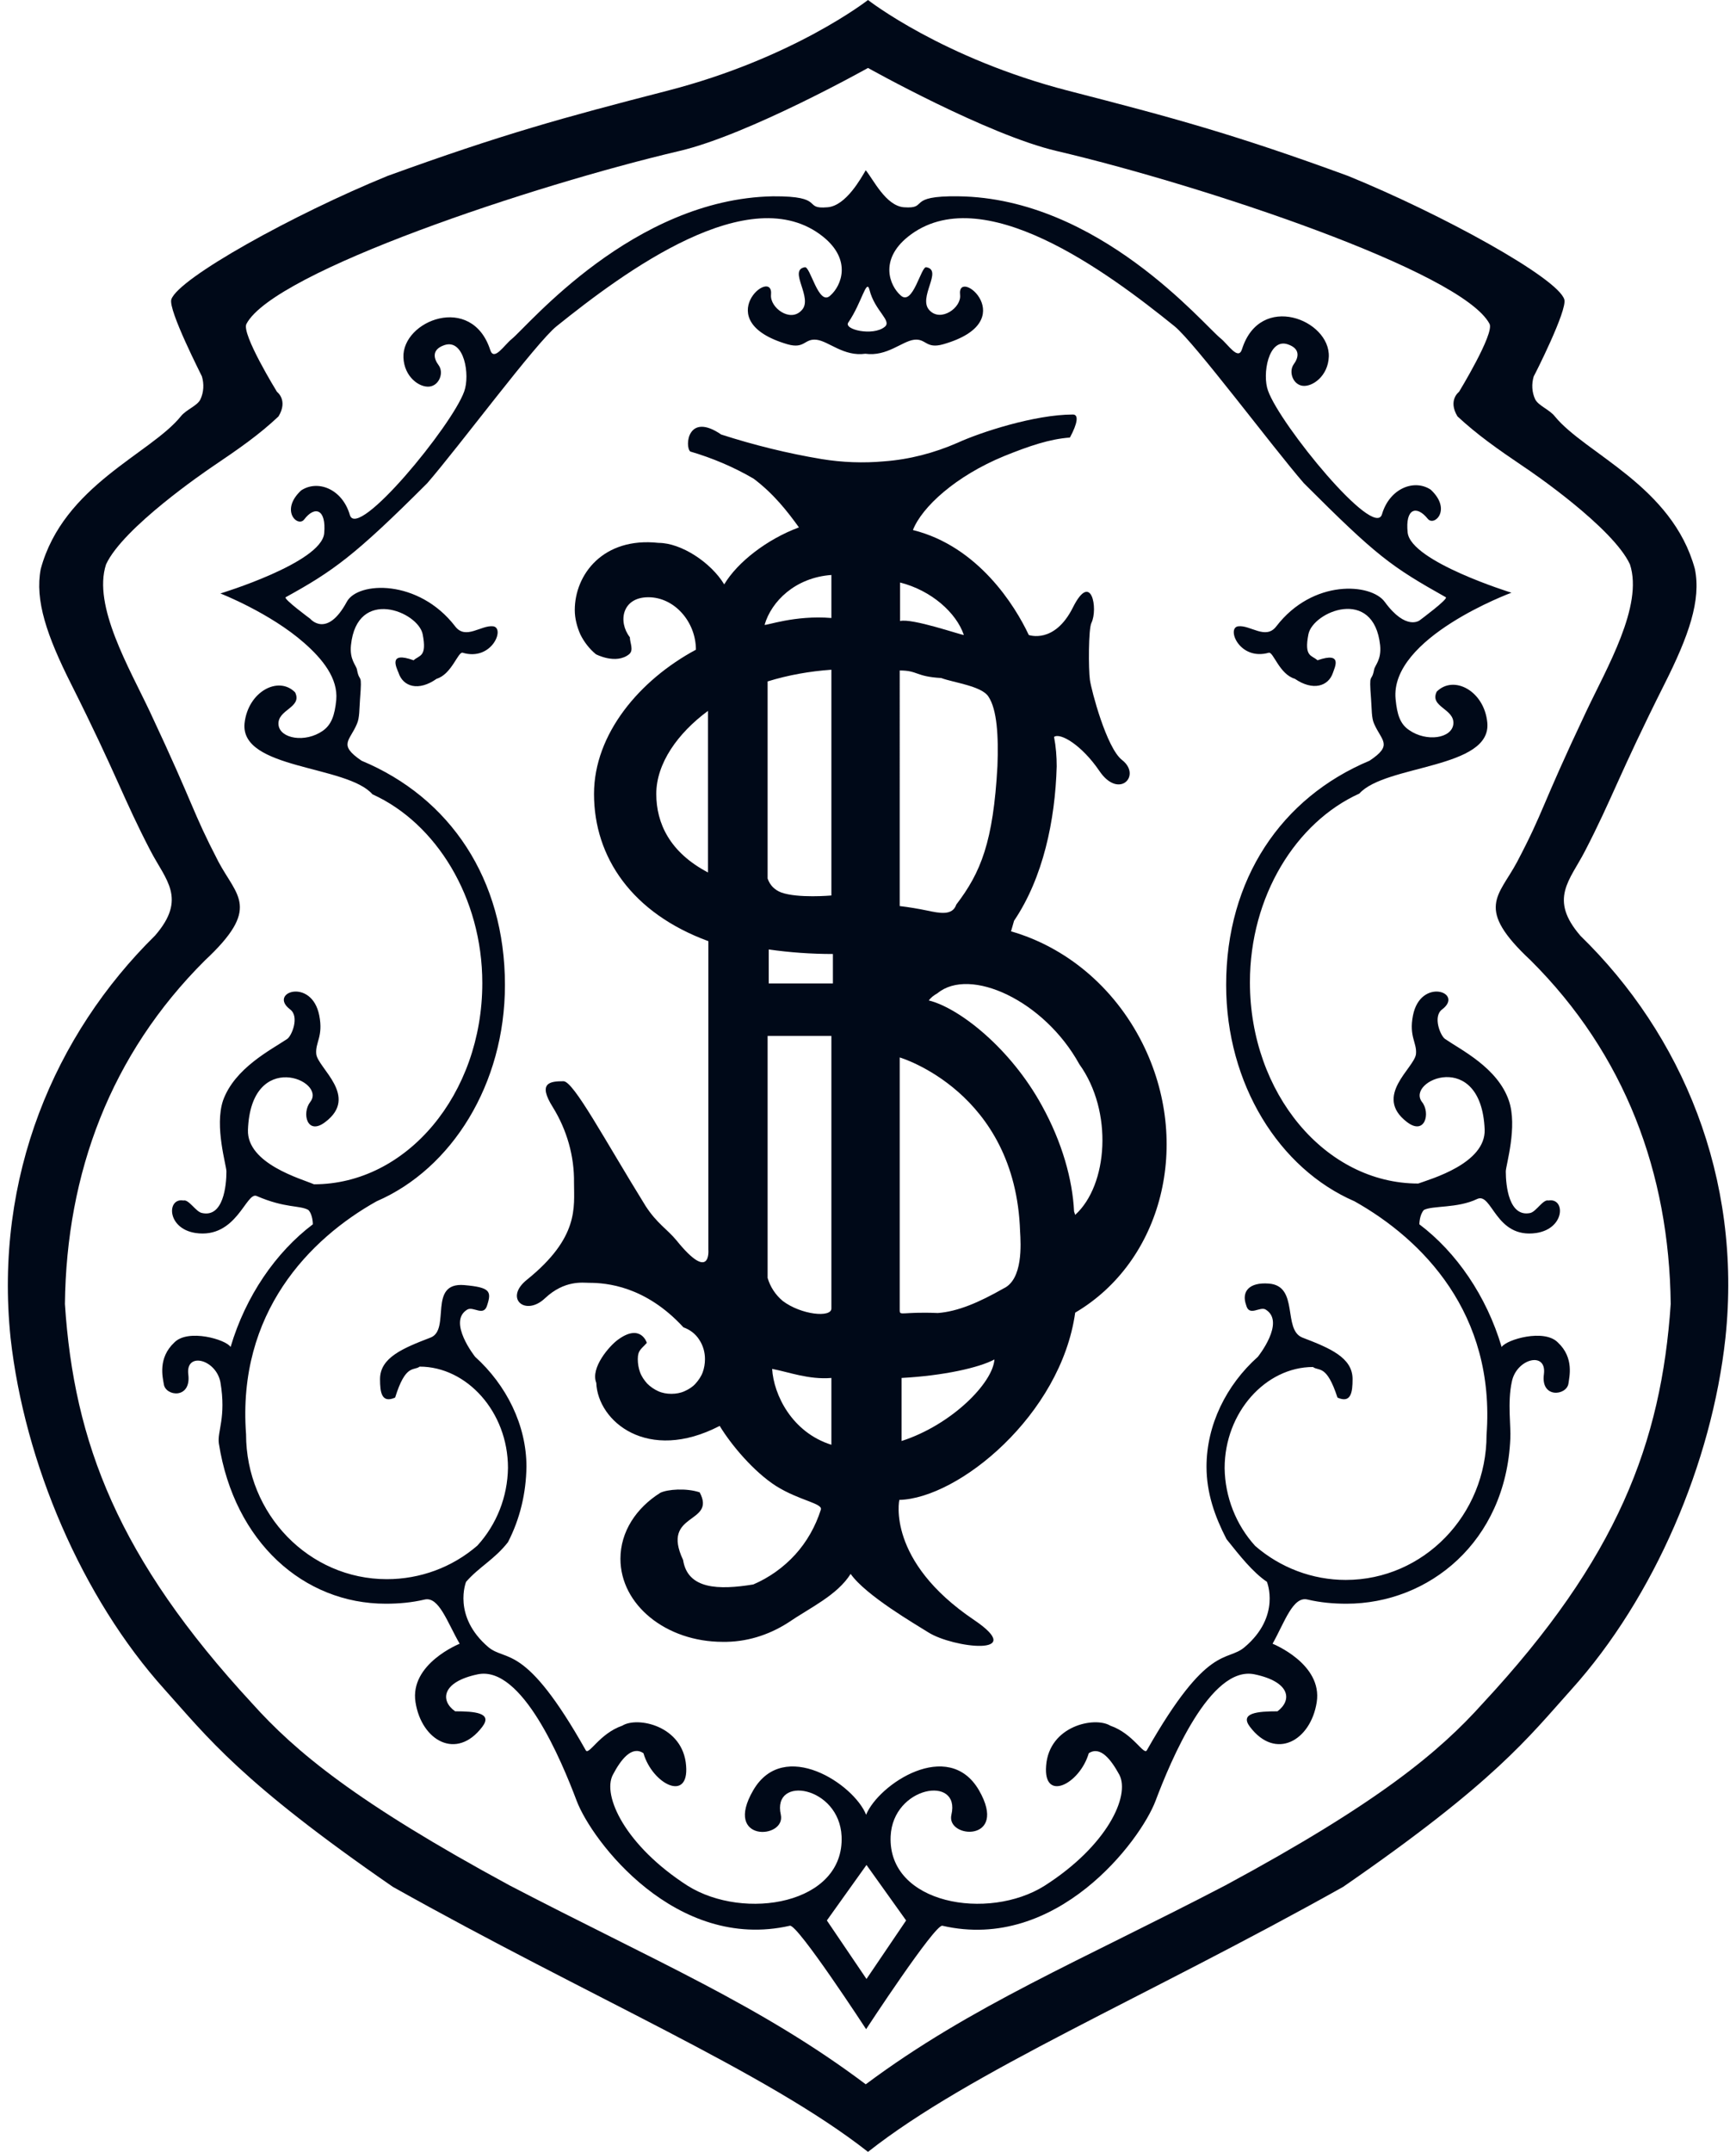
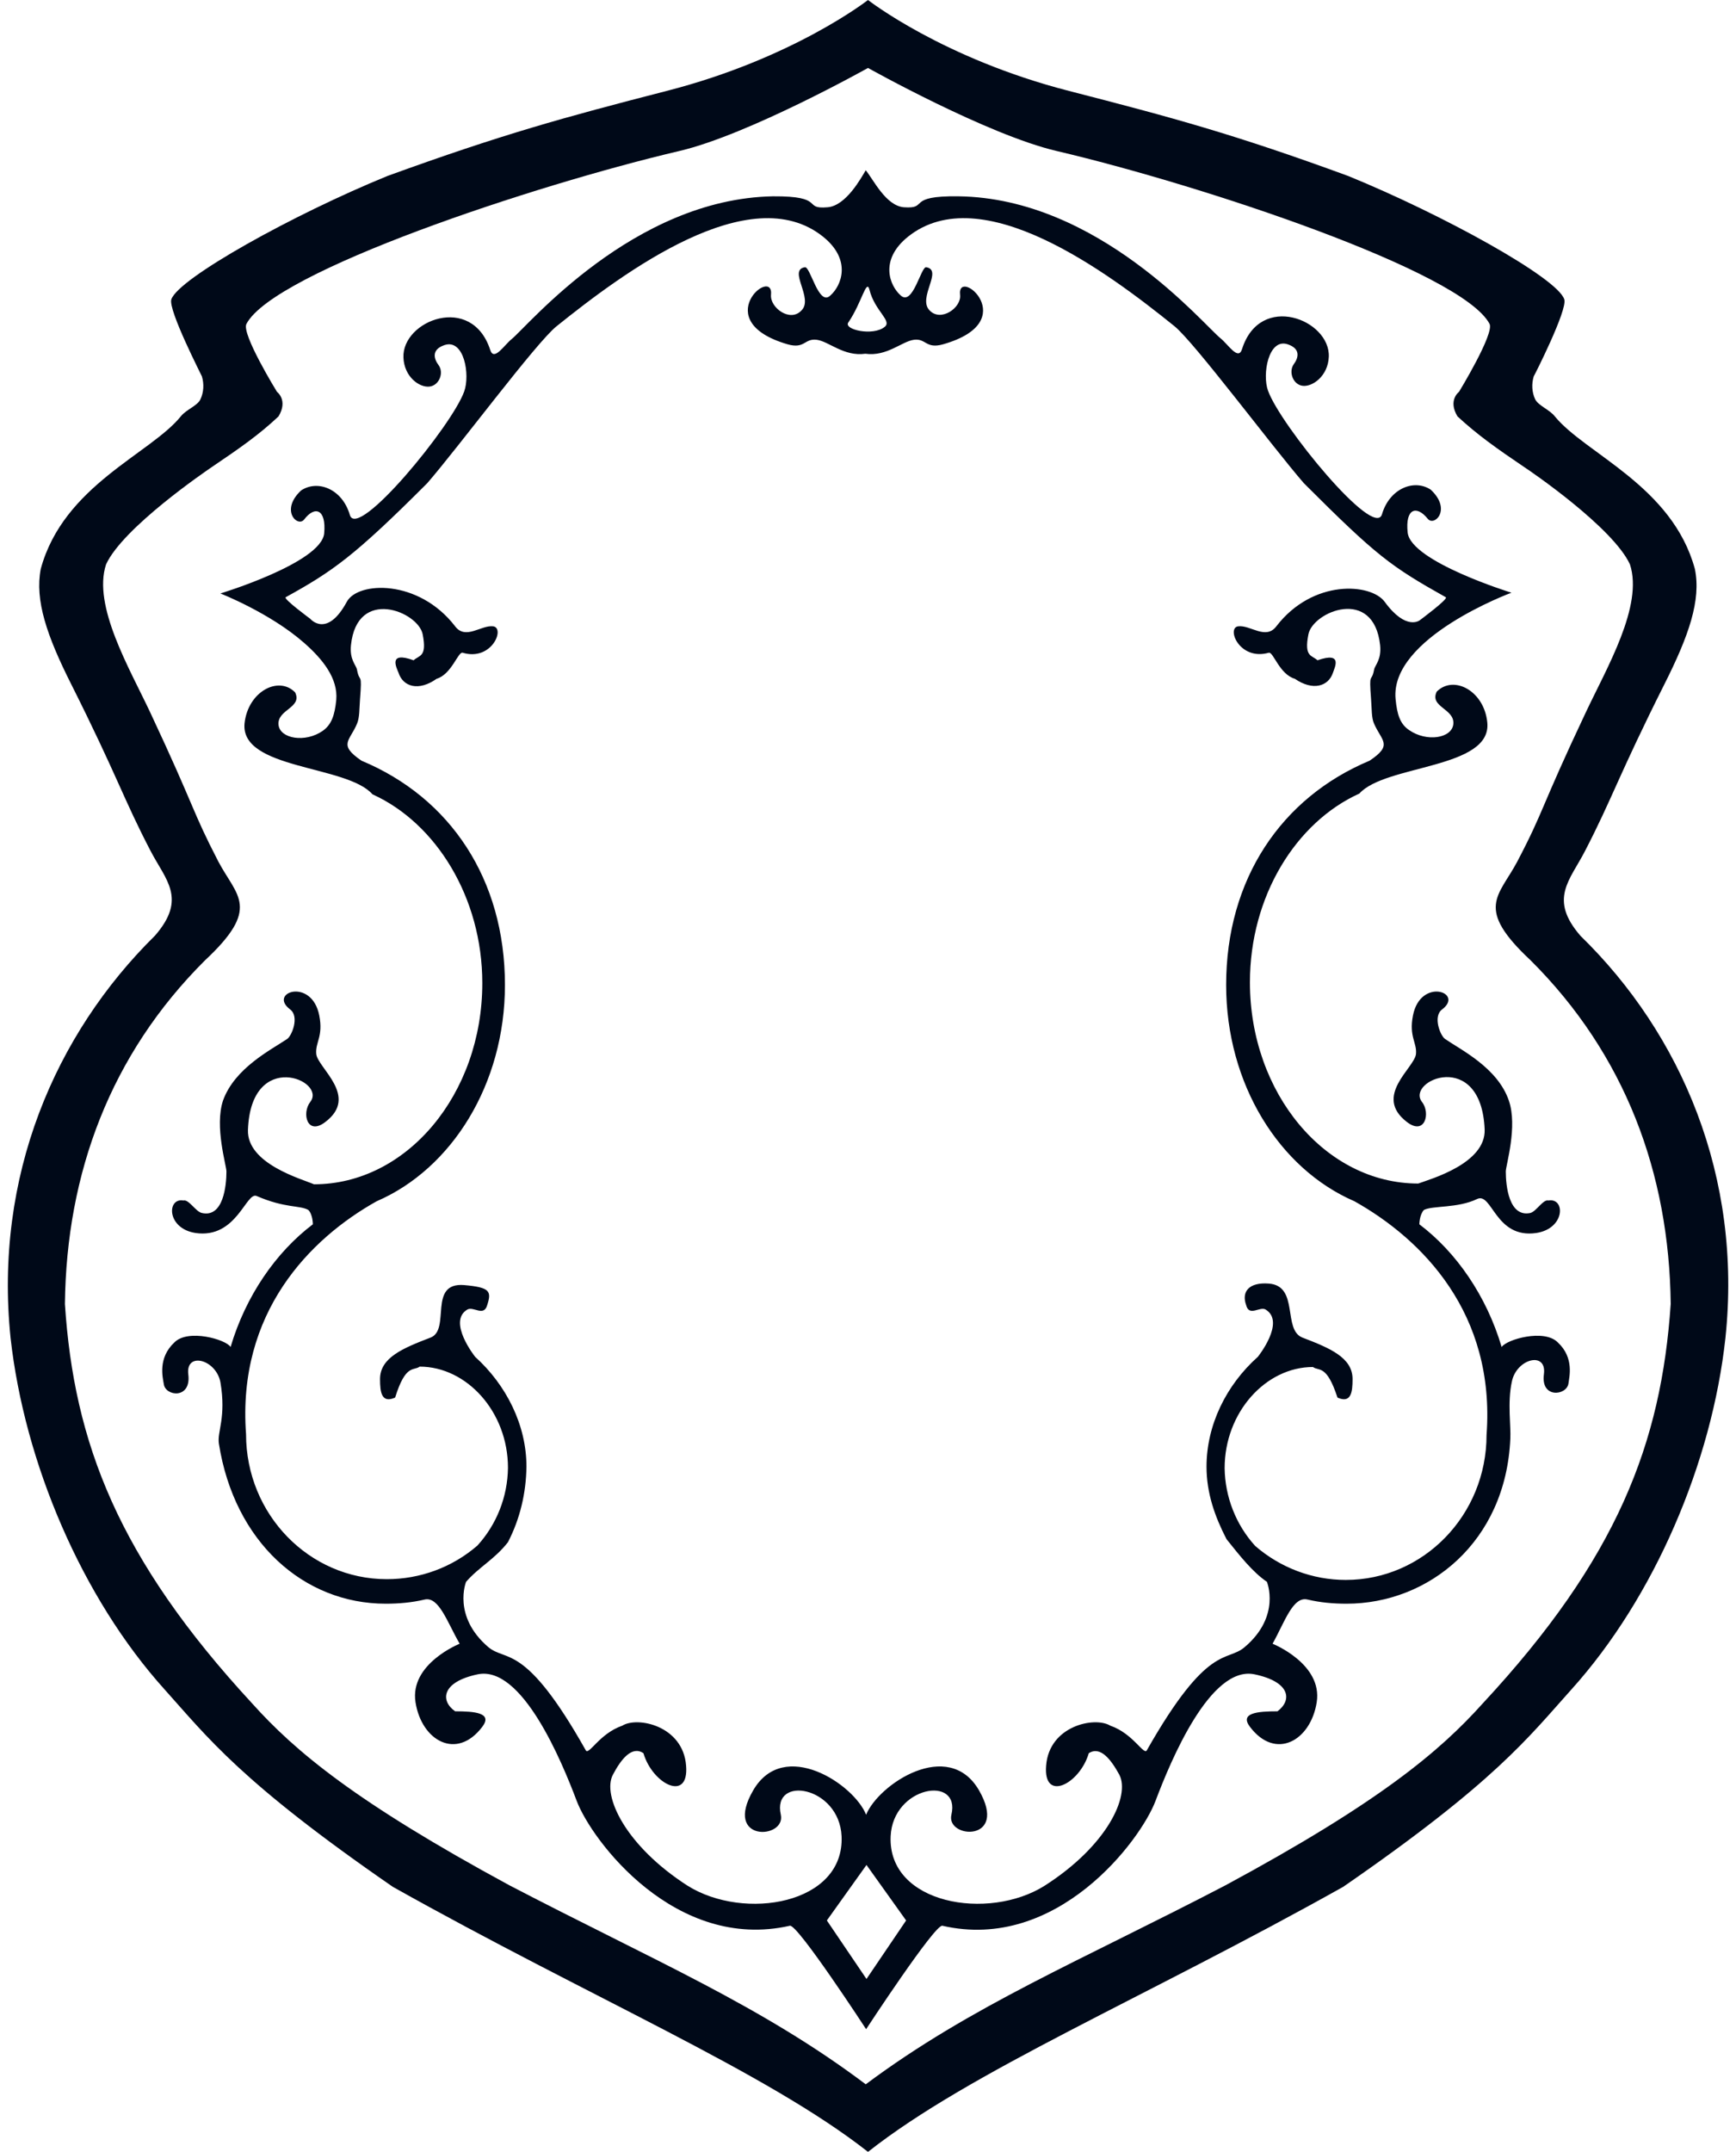
<svg xmlns="http://www.w3.org/2000/svg" version="1.1" id="Layer_1" x="0px" y="0px" viewBox="0 0 46 57" style="enable-background:new 0 0 46 57;" xml:space="preserve">
  <style type="text/css">
	.st0{fill-rule:evenodd;clip-rule:evenodd;fill:#000918;}
</style>
  <g>
    <path class="st0" d="M41.28,35.56c-0.36-0.37-1.36-0.08-1.49,0.12c-0.4-1.35-1.2-2.51-2.18-3.25c0,0,0-0.25,0.12-0.38   c0.23-0.12,0.89-0.04,1.41-0.29c0.4-0.19,0.48,1.06,1.57,0.9c0.77-0.12,0.77-0.94,0.32-0.86c-0.14-0.04-0.32,0.29-0.48,0.33   c-0.57,0.12-0.65-0.73-0.65-1.1c0-0.16,0.32-1.19,0.08-1.88c-0.3-0.87-1.27-1.34-1.69-1.63c-0.12-0.08-0.33-0.59-0.08-0.78   c0.6-0.45-0.57-0.86-0.77,0.16c-0.11,0.56,0.11,0.72,0.08,1.02c-0.04,0.37-1.14,1.11-0.24,1.8c0.48,0.37,0.63-0.24,0.4-0.53   c-0.44-0.57,1.57-1.43,1.66,0.73c0.03,0.9-1.43,1.31-1.76,1.43c-2.46,0-4.46-2.39-4.46-5.33c0-2.28,1.22-4.24,2.9-5   c0.69-0.77,3.51-0.65,3.39-1.88c-0.08-0.84-0.89-1.27-1.34-0.82c-0.2,0.41,0.48,0.45,0.44,0.86c-0.04,0.38-0.71,0.48-1.17,0.16   c-0.24-0.16-0.32-0.41-0.36-0.82c-0.16-1.63,3.07-2.82,3.07-2.82s-2.66-0.82-2.75-1.59c-0.07-0.65,0.24-0.73,0.53-0.37   c0.17,0.22,0.65-0.24,0.08-0.77c-0.44-0.29-1.09-0.03-1.29,0.65c-0.2,0.69-2.7-2.37-3.02-3.27c-0.16-0.43,0.01-1.4,0.52-1.23   c0.36,0.12,0.28,0.37,0.16,0.53c-0.14,0.2-0.02,0.54,0.24,0.57c0.26,0.03,0.67-0.26,0.69-0.77c0.04-0.98-1.82-1.72-2.3-0.2   c-0.1,0.31-0.36-0.12-0.57-0.29C31.89,8.6,29.11,5.25,25.4,5.2c-1.42-0.02-0.77,0.34-1.45,0.29c-0.48-0.04-0.81-0.74-1.01-0.98   c-0.12,0.2-0.52,0.94-1.01,0.98c-0.68,0.06-0.03-0.3-1.45-0.29c-3.7,0.07-6.48,3.42-6.92,3.78c-0.2,0.16-0.47,0.6-0.57,0.29   c-0.49-1.51-2.34-0.78-2.3,0.2c0.02,0.51,0.42,0.8,0.69,0.77c0.26-0.03,0.39-0.37,0.24-0.57c-0.12-0.16-0.2-0.41,0.16-0.53   c0.52-0.17,0.68,0.79,0.52,1.23c-0.32,0.9-2.83,3.96-3.03,3.27s-0.85-0.94-1.29-0.65c-0.57,0.53-0.09,0.99,0.08,0.77   c0.28-0.37,0.59-0.28,0.53,0.37c-0.08,0.78-2.75,1.59-2.75,1.59s1.31,0.51,2.22,1.31c0.49,0.43,0.9,0.94,0.85,1.51   c-0.04,0.41-0.13,0.66-0.36,0.82c-0.46,0.32-1.13,0.21-1.17-0.16c-0.04-0.41,0.64-0.45,0.44-0.86c-0.44-0.45-1.25-0.02-1.34,0.82   c-0.12,1.23,2.71,1.1,3.39,1.88c1.68,0.76,2.91,2.73,2.91,5c0,2.94-2,5.33-4.46,5.33C8,31.23,6.54,30.83,6.57,29.93   c0.08-2.16,2.1-1.31,1.65-0.74c-0.23,0.3-0.08,0.9,0.4,0.53c0.9-0.68-0.2-1.43-0.24-1.8c-0.03-0.31,0.19-0.46,0.08-1.02   c-0.2-1.02-1.37-0.61-0.77-0.16c0.25,0.19,0.04,0.7-0.08,0.78c-0.43,0.29-1.39,0.77-1.7,1.63C5.68,29.84,6,30.87,6,31.03   c0,0.37-0.08,1.23-0.65,1.1C5.19,32.1,5,31.76,4.86,31.8c-0.44-0.08-0.45,0.74,0.32,0.86c1.09,0.16,1.34-1.1,1.62-0.98   c0.76,0.33,1.14,0.24,1.37,0.37c0.12,0.12,0.12,0.38,0.12,0.38c-0.98,0.74-1.78,1.9-2.18,3.25c-0.12-0.2-1.13-0.49-1.49-0.12   c-0.44,0.41-0.31,0.92-0.28,1.1c0.04,0.33,0.73,0.41,0.65-0.25C4.91,35.8,5.72,36,5.84,36.61C6,37.55,5.75,37.92,5.8,38.24   c0.41,2.61,2.25,4.24,4.42,4.24c0.35,0,0.69-0.03,1.03-0.11c0.38-0.09,0.6,0.6,0.93,1.17c0,0-1.33,0.53-1.17,1.55   s1.09,1.55,1.77,0.65c0.28-0.37-0.2-0.41-0.72-0.41c-0.4-0.28-0.36-0.78,0.6-0.98c1.17-0.24,2.22,2.29,2.62,3.35s2.62,4,5.65,3.31   c0.2-0.05,2.02,2.74,2.02,2.74s1.82-2.78,2.02-2.74c3.03,0.7,5.25-2.25,5.65-3.31s1.45-3.59,2.62-3.35c0.96,0.2,1,0.69,0.61,0.98   c-0.52,0-1.01,0.04-0.73,0.41c0.68,0.9,1.61,0.37,1.77-0.65s-1.17-1.55-1.17-1.55c0.32-0.57,0.54-1.27,0.93-1.17   c0.34,0.08,0.68,0.11,1.03,0.11c2.17,0,4.22-1.63,4.34-4.37c0.02-0.32-0.08-0.96,0.04-1.51c0.12-0.61,0.93-0.82,0.85-0.2   c-0.09,0.65,0.6,0.57,0.65,0.25C41.58,36.48,41.72,35.97,41.28,35.56L41.28,35.56z M22.48,8.54c0.36-0.53,0.48-1.18,0.56-0.86   c0.14,0.56,0.61,0.82,0.4,0.98C23.13,8.91,22.34,8.73,22.48,8.54z M22.96,52.42l-1.05-1.55l1.05-1.47l1.05,1.47L22.96,52.42z    M39.39,38.01c0,2.12-1.67,3.84-3.73,3.84c-0.88,0-1.73-0.32-2.4-0.9c-0.51-0.56-0.8-1.3-0.81-2.06c0-1.48,1.09-2.68,2.34-2.68   c0.16,0.12,0.36-0.08,0.65,0.81c0.36,0.16,0.4-0.14,0.4-0.49c0-0.57-0.6-0.82-1.33-1.1c-0.53-0.21-0.08-1.37-0.89-1.43   c-0.52-0.04-0.73,0.21-0.6,0.57c0.08,0.32,0.37,0.02,0.52,0.12c0.53,0.33-0.21,1.25-0.21,1.25c-0.84,0.75-1.36,1.81-1.36,2.91   c0,0.7,0.22,1.32,0.53,1.92c0.36,0.45,0.69,0.87,1.07,1.13c0,0,0.38,0.91-0.59,1.73c-0.48,0.41-0.97-0.12-2.59,2.73   c-0.08,0.15-0.36-0.44-0.97-0.65c-0.41-0.25-1.62,0-1.7,1.06c-0.08,0.98,0.89,0.49,1.13-0.33c0.31-0.2,0.59,0.17,0.81,0.57   c0.29,0.56-0.32,1.88-1.98,2.94c-1.49,0.94-4.16,0.49-4.08-1.31c0.06-1.33,1.86-1.63,1.61-0.57c-0.15,0.64,1.53,0.74,0.73-0.65   c-0.81-1.39-2.66-0.16-2.99,0.65c-0.32-0.81-2.18-2.04-2.99-0.65s0.87,1.3,0.73,0.65c-0.24-1.06,1.55-0.76,1.61,0.57   c0.08,1.8-2.58,2.25-4.08,1.31c-1.65-1.06-2.27-2.39-1.98-2.94c0.21-0.4,0.5-0.78,0.81-0.57c0.24,0.82,1.21,1.31,1.13,0.33   c-0.08-1.06-1.29-1.31-1.69-1.06c-0.61,0.21-0.89,0.8-0.97,0.65c-1.61-2.86-2.1-2.33-2.58-2.73c-0.96-0.82-0.59-1.73-0.59-1.73   c0.35-0.4,0.75-0.59,1.11-1.05c0.32-0.62,0.48-1.3,0.49-2c0-1.1-0.53-2.16-1.36-2.91c0,0-0.74-0.93-0.21-1.25   c0.16-0.1,0.44,0.2,0.53-0.12c0.12-0.37,0.07-0.47-0.61-0.53c-0.97-0.08-0.35,1.18-0.89,1.39c-0.73,0.28-1.34,0.53-1.34,1.1   c0,0.35,0.04,0.65,0.4,0.49c0.28-0.9,0.49-0.7,0.65-0.82c1.25,0,2.34,1.2,2.34,2.68c-0.01,0.77-0.3,1.5-0.81,2.06   c-0.67,0.58-1.52,0.89-2.4,0.89c-2.06,0-3.73-1.72-3.73-3.84c-0.24-3.22,1.69-5.18,3.46-6.17c1.99-0.86,3.4-3.1,3.4-5.73   c0-2.8-1.45-4.96-3.8-5.94c-0.63-0.43-0.31-0.52-0.12-0.98c0.07-0.16,0.06-0.39,0.08-0.65c0.06-0.76-0.01-0.4-0.08-0.78   c-0.02-0.12-0.2-0.26-0.16-0.65c0.16-1.55,1.78-0.89,1.9-0.29c0.12,0.61-0.09,0.55-0.24,0.69c-0.69-0.25-0.45,0.2-0.4,0.33   c0.12,0.37,0.53,0.5,1.01,0.16c0.4-0.12,0.57-0.73,0.69-0.69c0.77,0.23,1.13-0.65,0.81-0.7c-0.32-0.04-0.73,0.37-1.01,0   c-0.97-1.26-2.58-1.19-2.87-0.65c-0.53,0.98-0.97,0.45-0.97,0.45s-0.72-0.53-0.65-0.57c1.25-0.69,1.82-1.09,3.75-3.02   c0.85-0.98,2.89-3.73,3.43-4.16c1.78-1.43,5.13-3.92,7.06-2.37c0.77,0.62,0.48,1.3,0.2,1.55c-0.32,0.33-0.54-0.8-0.69-0.74   c-0.44,0.08,0.24,0.82-0.08,1.14c-0.3,0.33-0.84-0.07-0.81-0.41c0.08-0.78-1.69,0.69,0.44,1.31c0.46,0.13,0.44-0.16,0.77-0.12   c0.32,0.04,0.72,0.45,1.29,0.37C23.5,9.45,23.9,9.04,24.22,9c0.32-0.04,0.31,0.25,0.77,0.12c2.14-0.61,0.36-2.08,0.45-1.31   c0.04,0.34-0.51,0.73-0.81,0.41c-0.32-0.33,0.36-1.06-0.08-1.14c-0.14-0.06-0.36,1.06-0.69,0.74c-0.28-0.25-0.57-0.93,0.2-1.55   c1.94-1.55,5.29,0.94,7.06,2.37c0.54,0.44,2.58,3.18,3.43,4.16c1.93,1.93,2.3,2.2,3.76,3.02c0.08,0.04-0.69,0.61-0.69,0.61   s-0.36,0.29-0.93-0.49c-0.36-0.49-1.9-0.61-2.87,0.65c-0.28,0.37-0.69-0.04-1.01,0s0.03,0.92,0.81,0.7   c0.12-0.03,0.28,0.57,0.69,0.69c0.48,0.33,0.89,0.2,1.01-0.16c0.04-0.13,0.28-0.57-0.41-0.33c-0.15-0.14-0.36-0.08-0.24-0.69   c0.12-0.6,1.73-1.27,1.9,0.29c0.04,0.39-0.14,0.53-0.16,0.65c-0.07,0.37-0.14,0.01-0.08,0.78c0.02,0.26,0.01,0.5,0.08,0.65   c0.2,0.46,0.51,0.56-0.12,0.98c-2.34,0.98-3.8,3.14-3.8,5.94c0,2.63,1.41,4.87,3.4,5.73C37.69,32.83,39.63,34.79,39.39,38.01   L39.39,38.01z" />
    <path class="st0" d="M45.72,35.44c-0.36,3.31-1.89,6.88-4.08,9.31c-1.14,1.27-2.02,2.45-6.05,5.23C30.34,52.92,25.7,54.87,23,57   c-2.7-2.12-7.35-4.08-12.59-7.02c-4.03-2.78-4.91-3.96-6.05-5.23c-2.19-2.43-3.71-6-4.08-9.31c-0.44-4.27,1.17-8.04,3.83-10.66   c0.85-0.98,0.28-1.47-0.12-2.24c-0.72-1.38-0.89-2-2.1-4.41c-0.65-1.29-0.97-2.23-0.81-3.06c0.6-2.21,2.91-3.05,3.71-4.04   c0.14-0.18,0.44-0.28,0.52-0.45c0.09-0.19,0.1-0.41,0.04-0.61c0-0.01-0.9-1.76-0.81-2.04c0.19-0.56,3.23-2.25,5.73-3.27   c3.03-1.1,4.67-1.55,7.39-2.25C21.02,1.55,23,0,23,0s1.98,1.55,5.33,2.41c2.72,0.7,4.36,1.14,7.39,2.25   c2.5,1.02,5.55,2.7,5.73,3.27c0.09,0.28-0.8,2.03-0.81,2.04c-0.06,0.2-0.05,0.42,0.04,0.61c0.09,0.17,0.38,0.27,0.52,0.45   c0.81,0.99,3.11,1.84,3.71,4.04c0.17,0.83-0.16,1.77-0.81,3.06c-1.21,2.41-1.38,3.02-2.1,4.41c-0.4,0.78-0.97,1.27-0.12,2.25   C44.56,27.4,46.17,31.18,45.72,35.44L45.72,35.44z M44.27,34.54c-0.04-3.47-1.21-6.61-3.71-9.1c-1.49-1.39-0.85-1.69-0.36-2.61   c0.73-1.39,0.6-1.38,1.82-3.96c0.55-1.17,1.53-2.82,1.17-3.92c-0.45-0.98-2.65-2.48-2.79-2.57c-0.74-0.5-1.25-0.86-1.78-1.35   c-0.26-0.43,0.04-0.65,0.04-0.65s0.94-1.54,0.81-1.8C38.74,7.19,31.84,4.9,28,4c-1.84-0.43-5-2.2-5-2.2S19.84,3.57,18,4   C14.16,4.9,7.26,7.19,6.53,8.58c-0.14,0.26,0.81,1.8,0.81,1.8s0.3,0.22,0.04,0.65c-0.52,0.49-1.04,0.85-1.78,1.35   c-0.13,0.09-2.34,1.59-2.79,2.57c-0.36,1.1,0.62,2.75,1.17,3.92c1.21,2.58,1.09,2.57,1.81,3.96c0.49,0.92,1.13,1.22-0.36,2.61   c-2.5,2.49-3.67,5.63-3.71,9.1c0.24,3.67,1.41,6.74,4.96,10.58c1.14,1.27,2.74,2.61,6.82,4.82c3.84,2,6.66,3.18,9.44,5.27   c2.79-2.08,5.69-3.27,9.53-5.27c4.08-2.2,5.68-3.55,6.82-4.82C42.86,41.28,44.02,38.22,44.27,34.54L44.27,34.54z" />
-     <path class="st0" d="M30.27,27.63c-0.76-1.51-2.05-2.55-3.48-2.96l0.08-0.28c0.77-1.14,1.09-2.66,1.13-4.09   c0-0.26-0.02-0.52-0.07-0.78c0.16-0.12,0.73,0.21,1.2,0.9c0.52,0.77,1.13,0.12,0.6-0.29c-0.41-0.32-0.81-1.84-0.85-2.12   c-0.04-0.29-0.04-1.35,0.04-1.51c0.18-0.37,0-1.39-0.49-0.41s-1.17,0.73-1.17,0.73c-0.36-0.77-1.34-2.35-3.07-2.78   c0.24-0.61,1.13-1.43,2.42-1.96c0.67-0.27,1.2-0.45,1.74-0.49c0.2-0.37,0.24-0.61,0.08-0.61c-1.01,0-2.45,0.47-3.06,0.75   c-0.62,0.27-1.27,0.44-1.94,0.49c-0.55,0.05-1.11,0.03-1.66-0.06c-0.9-0.15-1.79-0.37-2.66-0.65c-0.89-0.61-0.97,0.32-0.82,0.45   c0.58,0.17,1.15,0.41,1.68,0.72c0.53,0.4,0.89,0.86,1.2,1.29c-0.84,0.31-1.63,0.92-1.98,1.51c-0.35-0.58-1.14-1.1-1.74-1.1   c-1.47-0.16-2.22,0.84-2.22,1.78c0,0.22,0.06,0.45,0.15,0.65c0.1,0.2,0.24,0.38,0.41,0.52c0,0,0.53,0.28,0.88,0   c0.13-0.11,0.02-0.3,0.02-0.45c-0.32-0.41-0.21-1.06,0.49-1.06c0.69,0,1.26,0.65,1.26,1.39c-1.49,0.8-2.7,2.23-2.7,3.82   c0,1.68,1.01,3.16,3.03,3.9v8.17c0,0,0.08,0.9-0.85-0.25c-0.24-0.29-0.51-0.44-0.81-0.9c-1.09-1.76-1.91-3.31-2.18-3.31   c-0.36,0-0.69,0.04-0.28,0.69c0.37,0.6,0.57,1.29,0.56,2c0,0.65,0.14,1.45-1.25,2.57c-0.61,0.49-0.04,0.98,0.48,0.49   c0.52-0.49,1.01-0.41,1.17-0.41c0.45,0,1.49,0.08,2.5,1.18c0.17,0.06,0.32,0.17,0.42,0.33c0.1,0.15,0.15,0.33,0.15,0.51   c0,0.12-0.02,0.24-0.06,0.35c-0.04,0.11-0.11,0.21-0.19,0.3s-0.18,0.15-0.29,0.2s-0.23,0.07-0.35,0.07s-0.24-0.02-0.35-0.07   s-0.21-0.12-0.29-0.2c-0.08-0.09-0.15-0.19-0.19-0.3S16.9,36.12,16.9,36c0-0.24,0.1-0.27,0.24-0.43c0,0-0.16-0.53-0.77-0.08   c-0.22,0.16-0.73,0.74-0.57,1.14c0.04,1.02,1.36,2.13,3.27,1.14c0.31,0.51,0.9,1.21,1.49,1.59c0.62,0.39,1.25,0.46,1.19,0.63   c-0.14,0.44-0.37,0.85-0.68,1.19s-0.69,0.61-1.11,0.79c-0.92,0.15-1.74,0.13-1.86-0.65c-0.6-1.27,0.89-0.94,0.44-1.79   c-0.36-0.12-0.85-0.08-1.04,0.01c-0.64,0.4-1.06,1.03-1.06,1.75c0,1.22,1.21,2.2,2.71,2.2c0.61,0.01,1.2-0.17,1.72-0.5   c0.6-0.41,1.31-0.73,1.67-1.3c0.4,0.57,1.71,1.33,2.06,1.55c0.65,0.41,2.66,0.65,1.21-0.33c-2.33-1.57-1.98-3.18-1.98-3.18   c1.57-0.04,4.28-2.25,4.66-4.96C30.8,33.41,31.6,30.28,30.27,27.63L30.27,27.63z M18.76,23.11c-1.01-0.53-1.37-1.3-1.37-2.08   c0-0.81,0.57-1.61,1.37-2.2V23.11z M22.03,15.23v1.14c-0.97-0.08-1.74,0.21-1.77,0.18C20.44,15.93,21.07,15.3,22.03,15.23z    M22.03,17.74v5.98c0,0-0.89,0.08-1.33-0.08c-0.08-0.03-0.16-0.08-0.22-0.14s-0.11-0.14-0.14-0.23v-5.22   C20.89,17.88,21.46,17.78,22.03,17.74L22.03,17.74z M22.03,38.27c-1.05-0.33-1.53-1.33-1.57-2.01c0.43,0.08,0.97,0.29,1.57,0.24   V38.27z M22.03,34.66c0,0.25-0.8,0.17-1.29-0.2c-0.19-0.16-0.33-0.37-0.4-0.61v-6.41h1.69C22.03,27.44,22.03,34.66,22.03,34.66z    M22.07,26.05h-1.7v-0.9c0.56,0.08,1.13,0.12,1.7,0.12V26.05z M23.85,15.43c0.83,0.21,1.49,0.8,1.69,1.39   c-0.08,0-1.37-0.45-1.69-0.37V15.43z M23.84,17.76c0.49,0,0.41,0.16,1.1,0.2c0.32,0.12,1.07,0.21,1.25,0.49   c0.23,0.34,0.27,1.05,0.24,1.84c-0.11,2.01-0.44,2.82-1.09,3.67c-0.1,0.3-0.44,0.23-0.77,0.16c-0.24-0.05-0.48-0.09-0.73-0.12   V17.76z M23.89,38.17V36.5c1.11-0.06,2.05-0.27,2.46-0.49C26.31,36.63,25.22,37.74,23.89,38.17L23.89,38.17z M26.59,34.13   c-0.65,0.37-1.21,0.61-1.74,0.65c-0.97-0.04-1.01,0.09-1.01-0.08v-6.69c0,0,3.07,0.9,3.19,4.61   C27.05,32.95,27.11,33.89,26.59,34.13L26.59,34.13z M28.49,32.18l-0.03-0.09c-0.04-0.85-0.32-1.84-0.85-2.8   c-0.83-1.52-2.19-2.59-3-2.79c0.06-0.08,0.14-0.14,0.23-0.19c0.86-0.71,2.83,0.19,3.76,1.88C29.5,29.44,29.36,31.39,28.49,32.18z" />
  </g>
</svg>